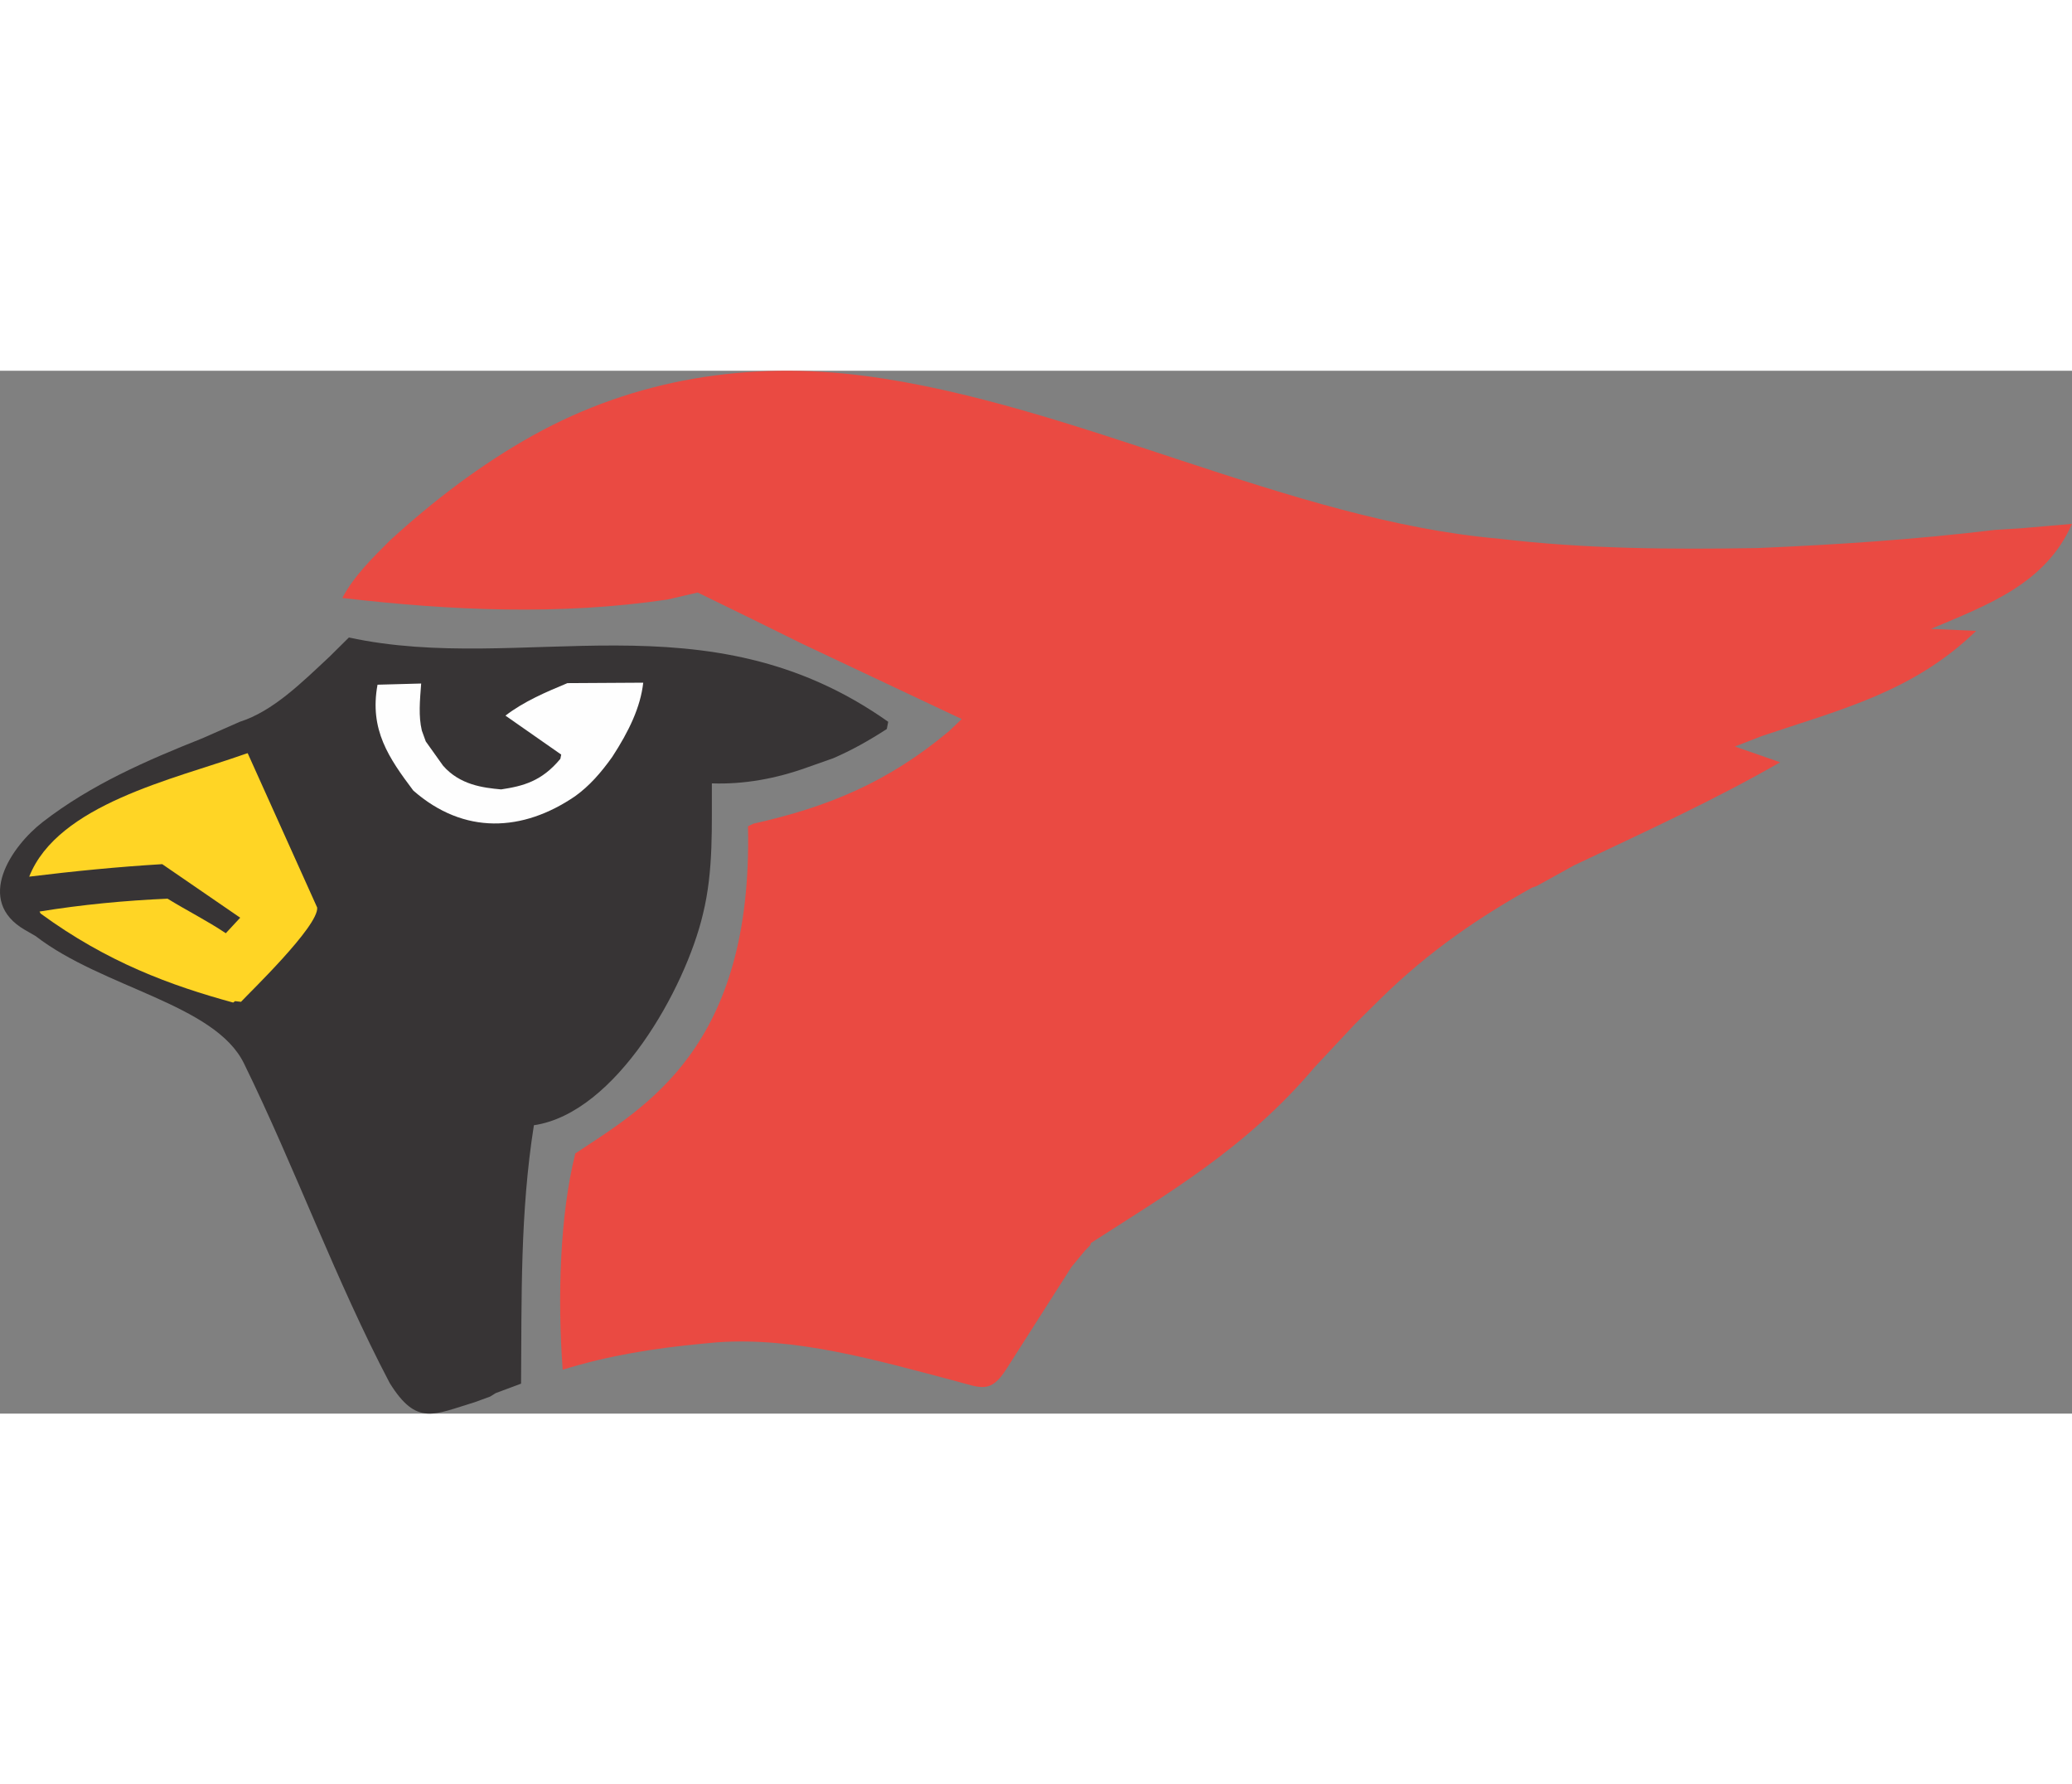
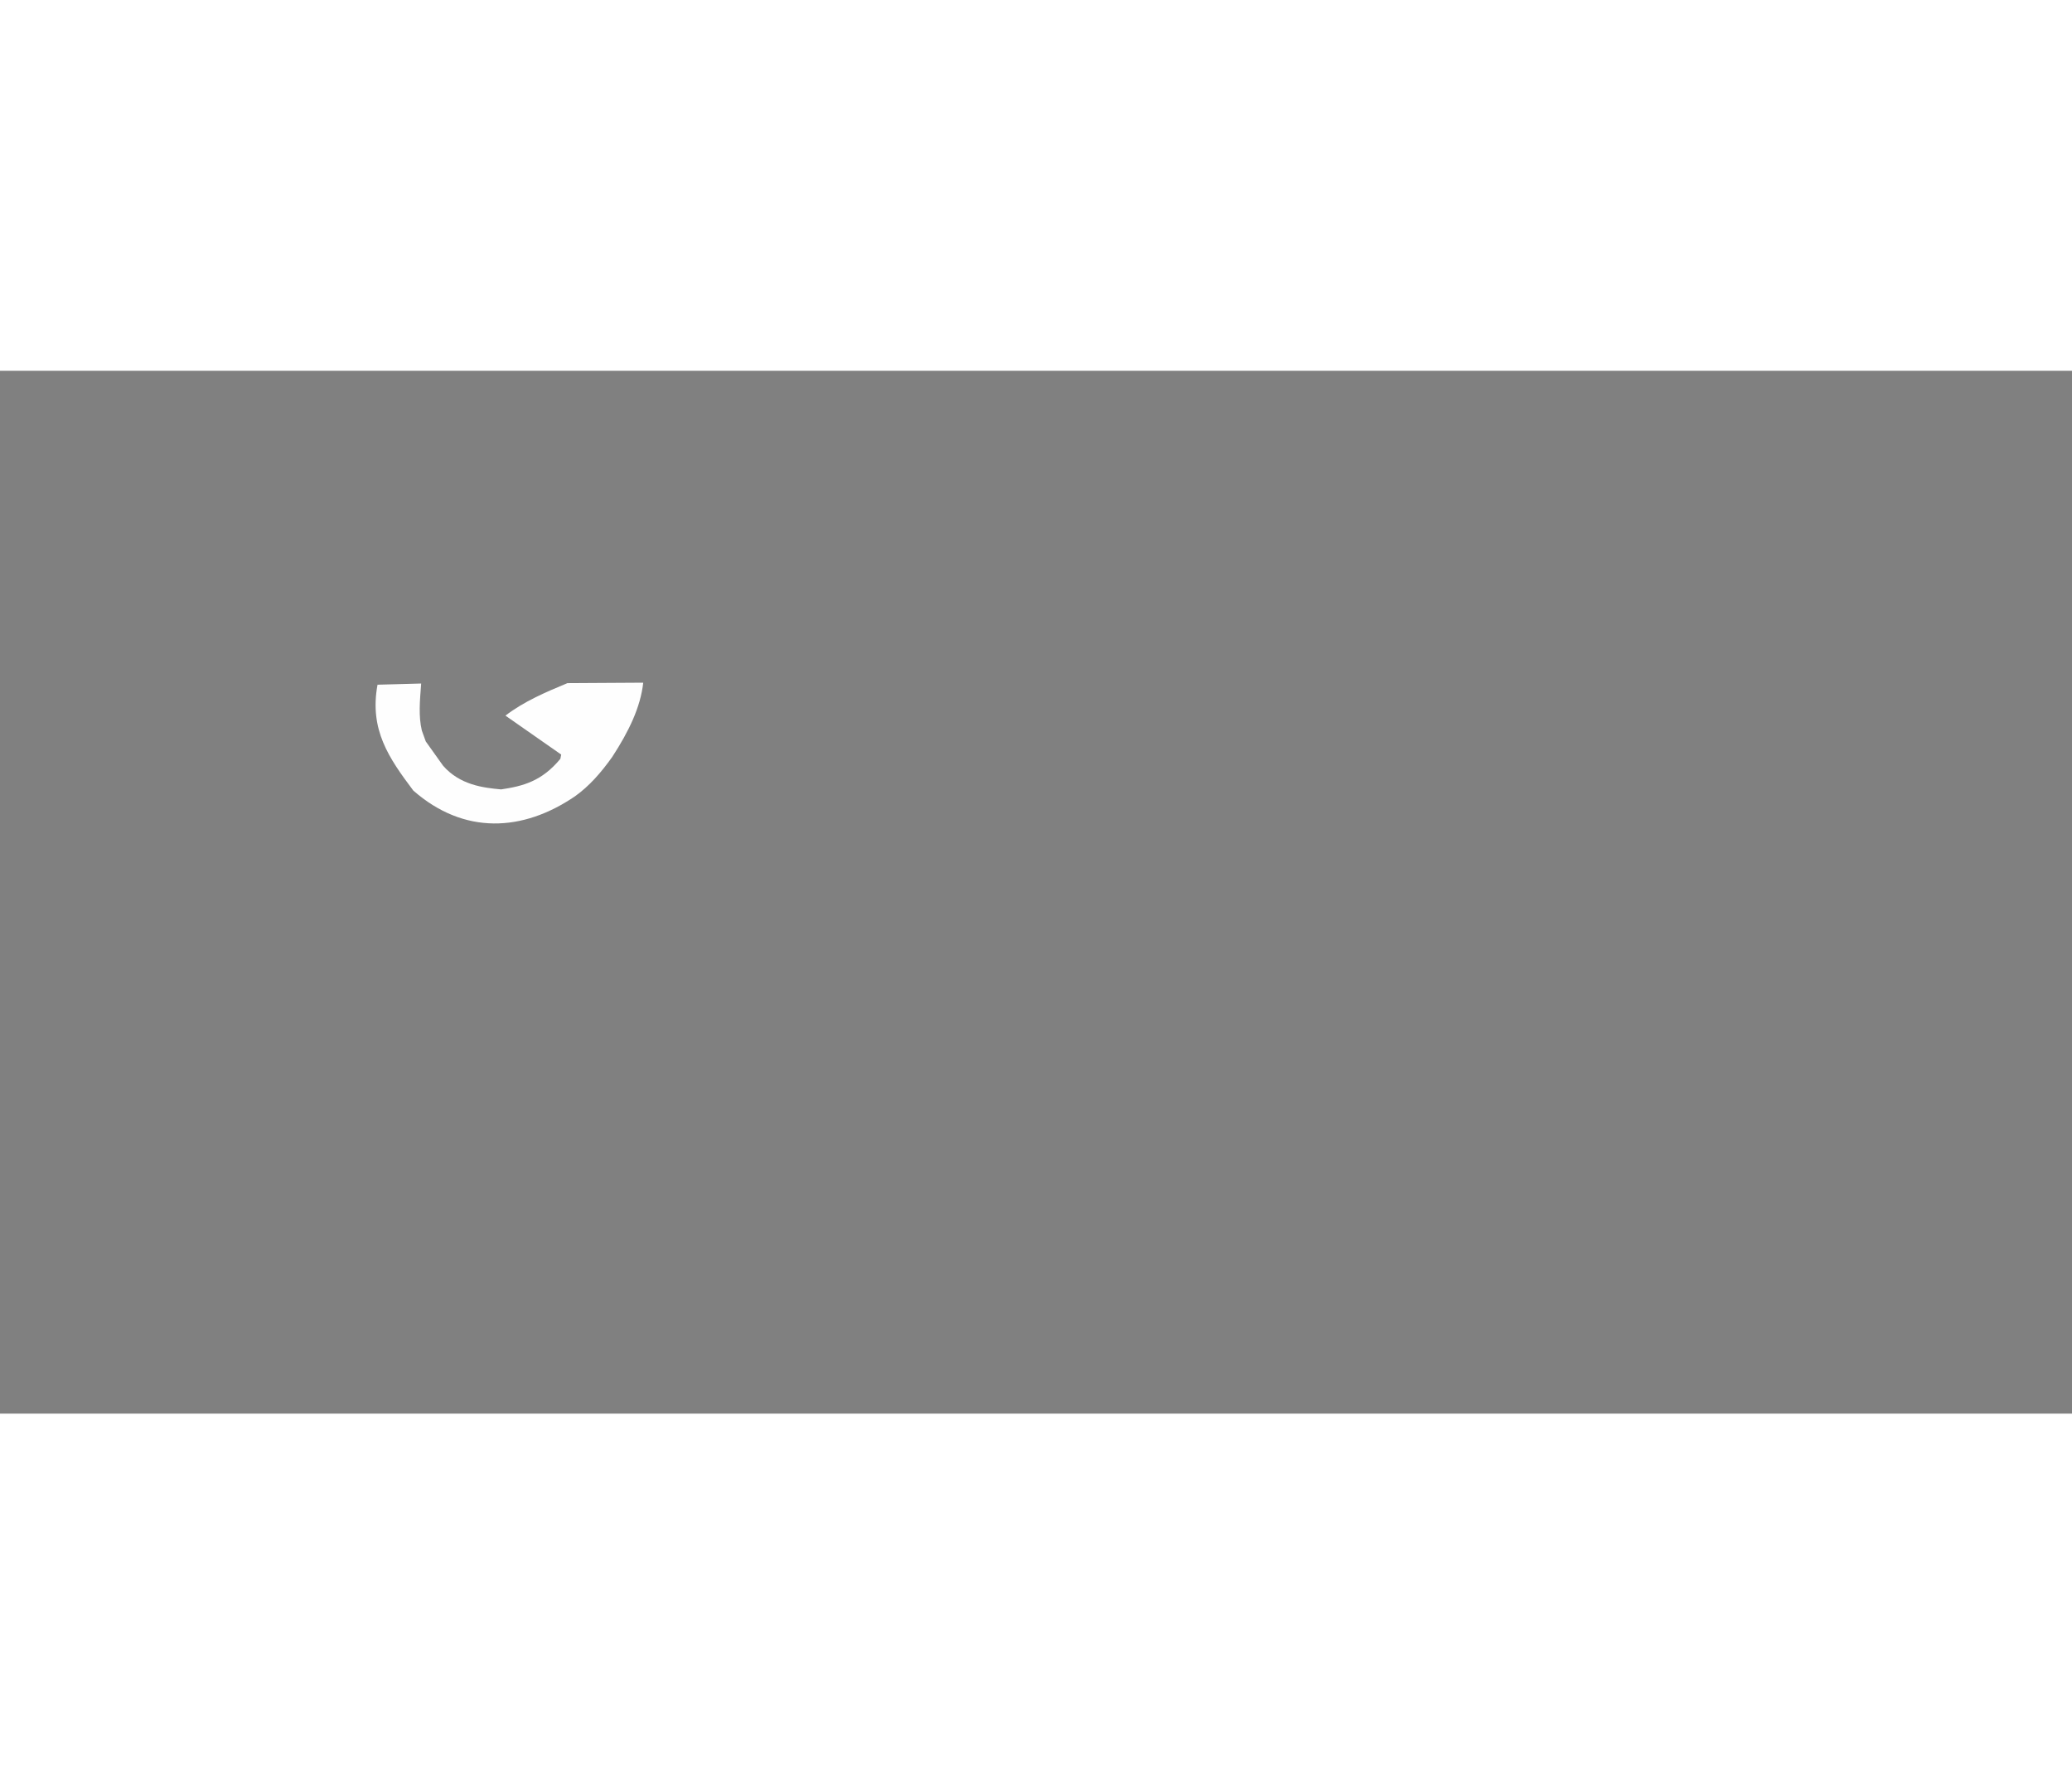
<svg xmlns="http://www.w3.org/2000/svg" xml:space="preserve" width="7.848in" height="6.757in" version="1.1" style="shape-rendering:geometricPrecision; text-rendering:geometricPrecision; image-rendering:optimizeQuality; fill-rule:evenodd; clip-rule:evenodd" viewBox="0 0 7847.73 3948.93">
  <rect x="0" y="0" width="7847.73" height="3948.93" fill="#808080" stroke="none" />
  <defs>
    <style type="text/css">
   
    .fil3 {fill:#FEFEFE}
    .fil1 {fill:#373435}
    .fil2 {fill:#FFD525}
    .fil0 {fill:#EA4A42}
   
  </style>
  </defs>
  <g id="Layer_x0020_1">
    <g id="_2008572226432">
-       <path class="fil0" d="M3620.28 3825.84c-303.42,-80.15 -606.74,-167.74 -903.77,-146.99l-56.33 5.29c-176.81,16.6 -355.73,44.44 -529.01,98.59 -20.21,-272.6 -10.67,-585.76 47.82,-819 262.89,-174.83 673.13,-400.08 654,-1238.95l21.17 -9.88c283.27,-63.35 510.08,-157.41 740.56,-350.5l47.82 -45.53 -602.85 -284.36 -193.65 -95.47 -203.48 -99.29 -114.32 26.52c-407.9,60.39 -818.45,42.11 -1231.8,-5.91 44.3,-83.08 113.67,-151.16 180.07,-217.37 162.43,-148.55 344.53,-288.4 542.05,-398.17 387.65,-215.42 818.85,-282.38 1255.58,-225.48 791.56,103.15 1614.21,547.96 2400.5,616.28 333.63,39.72 655.78,41.04 980.46,35.82 306.59,-13 599.93,-32.64 899.62,-68.66l102 -6.42 191 -16.59c-99.87,226.6 -316.22,305.56 -534.07,397.66l171.19 7.6c-238.65,230.66 -508.44,296.11 -811.85,398.23l-102.04 39.57 171.35 59.69c-254.36,146.09 -515.95,264.67 -781,390.59l-141.06 77.97 -18.34 6.46c-193.47,108.13 -386.61,236.76 -574.45,421.72l-54.91 54.09 -41.85 41.81 -150.63 160.94c-259.9,308.53 -562.47,482.16 -848.2,666.84 -2.39,8.12 -2.39,8.12 -2.39,8.12l-20.15 20.83 -51.04 61.62 -246.86 387.08c-59.9,93.91 -96.03,70.43 -191.15,45.31z" />
-       <path class="fil1" d="M1476.08 3833.18c-204.88,-389.51 -358.03,-814.32 -552.15,-1210.51 -110.32,-225.16 -535.12,-285.65 -789.04,-482.02l-40.05 -23.07c-191.97,-110.59 -52.5,-316.46 67.49,-409.25 182.98,-141.53 392.55,-232.46 604.67,-316.83l140.96 -62.16c125.95,-40.02 234.19,-147.82 341.24,-247.81l72.21 -71.5c662.2,143.04 1352.88,-168.52 2042.69,319.2l-5.33 27.33c-68.45,44.31 -132.94,80.36 -202.72,110.58l-97.79 34.44c-117.54,42.6 -240.13,65.16 -362.08,60.82 -1.1,156.38 7.23,329.23 -33.97,495.68 -66.28,280.48 -328.45,752.96 -640.07,798.83 -52.52,331.68 -46.03,653.09 -48.63,978.5l-96.08 35.86 -20.88 13.01 -57.99 21.23c-156.41,47.16 -220.22,91.82 -322.49,-72.33z" />
-       <path class="fil2" d="M883.06 2392.42c-236.53,-64.61 -476.82,-152.55 -729.36,-337.21 -3.86,-7.53 -3.86,-7.53 -3.86,-7.53 160.27,-26.04 322.52,-41.58 484.77,-48.66 73.35,45.24 149.09,82.9 220.64,130.82l54.47 -58.78 -295.27 -202.75c-170.08,10.23 -334.94,26.61 -503.84,47.3 108.25,-274 547.8,-368.88 813.65,-463.12l13.79 -4.45 263.25 584.59c6.58,70.04 -260.47,326.09 -288.51,356.99l-22.35 -2.63 -7.38 5.43z" />
      <path class="fil3" d="M1565.38 1589.63c-92.4,-122.96 -166.98,-230.28 -135.5,-400.85l165.32 -4.46c-4.93,65.18 -10.6,122.53 2.52,178.13l14.92 41.22 65.44 91.73c63.67,72.94 151.49,83.64 219.95,89.84 82.49,-12.48 153.44,-30.19 224.33,-115.77l3.23 -16.09 -211.16 -147.5c69.73,-53.77 153.81,-89.38 234.69,-123.06l287.13 -1.7c-10.26,92.52 -53.81,183.42 -117.27,280.93 -43.22,60.89 -87.46,110.81 -140.71,148.96 -197.77,135.06 -420.5,147.2 -612.89,-21.39z" />
    </g>
  </g>
</svg>